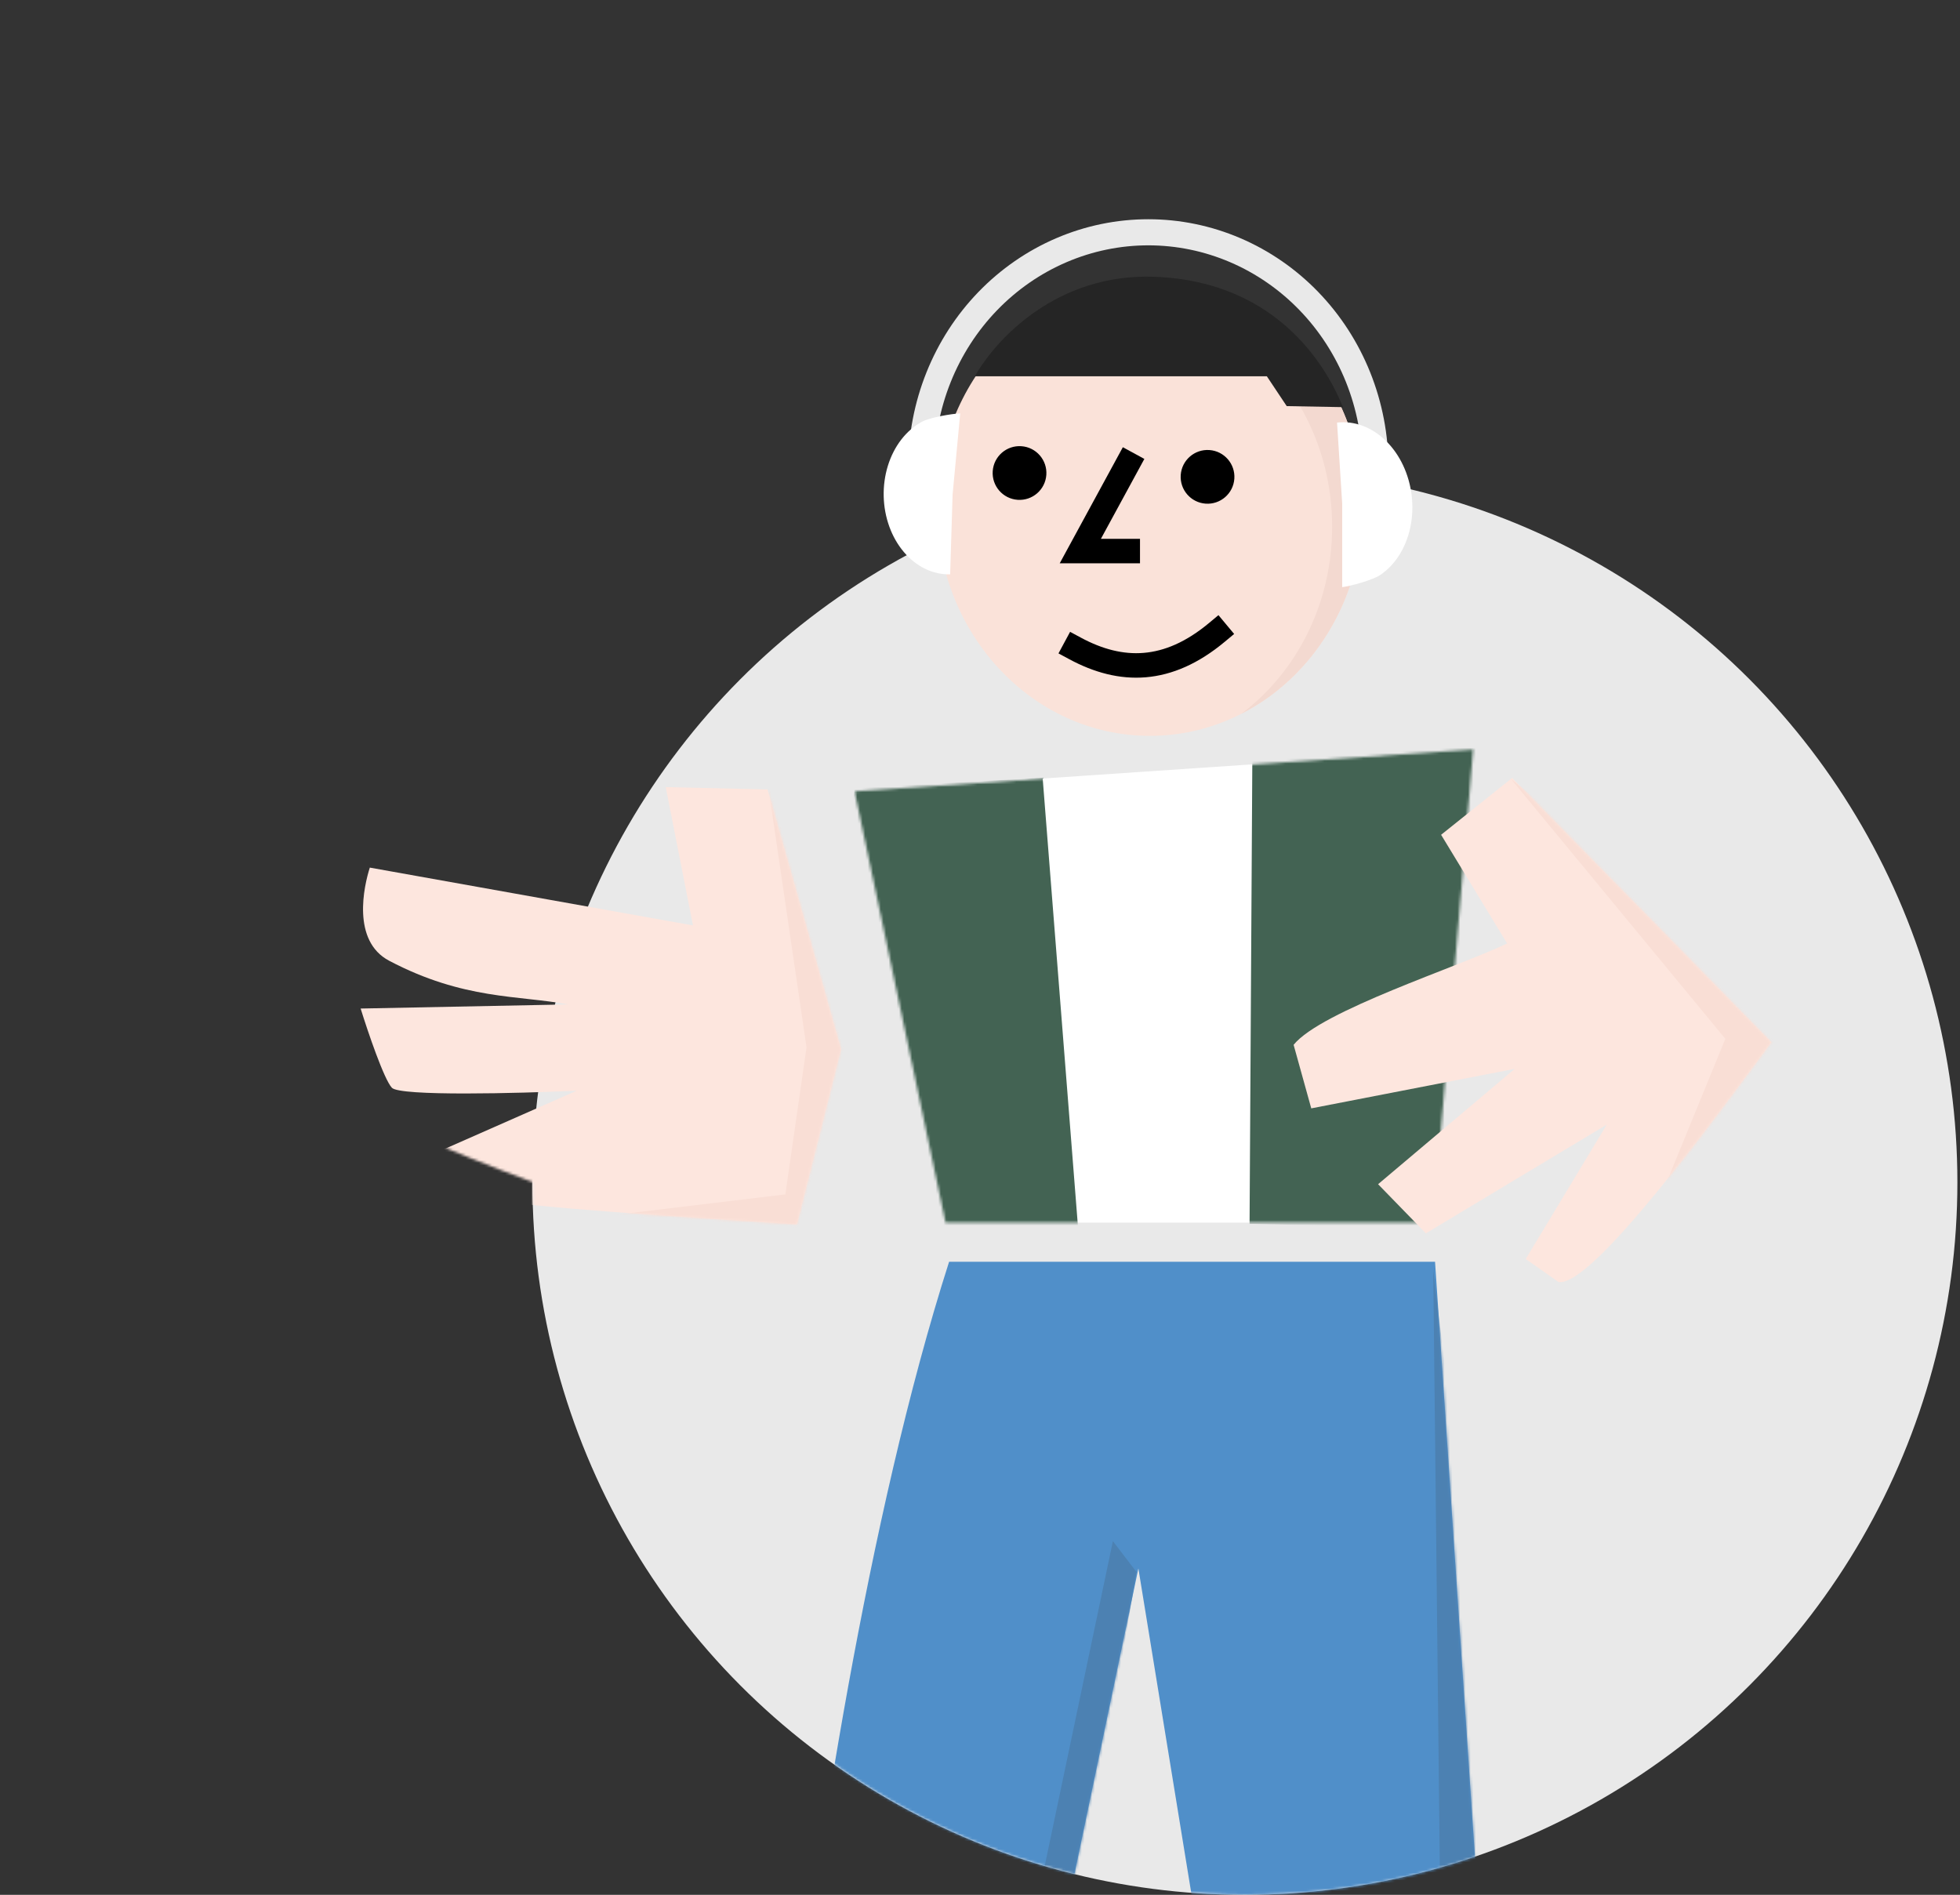
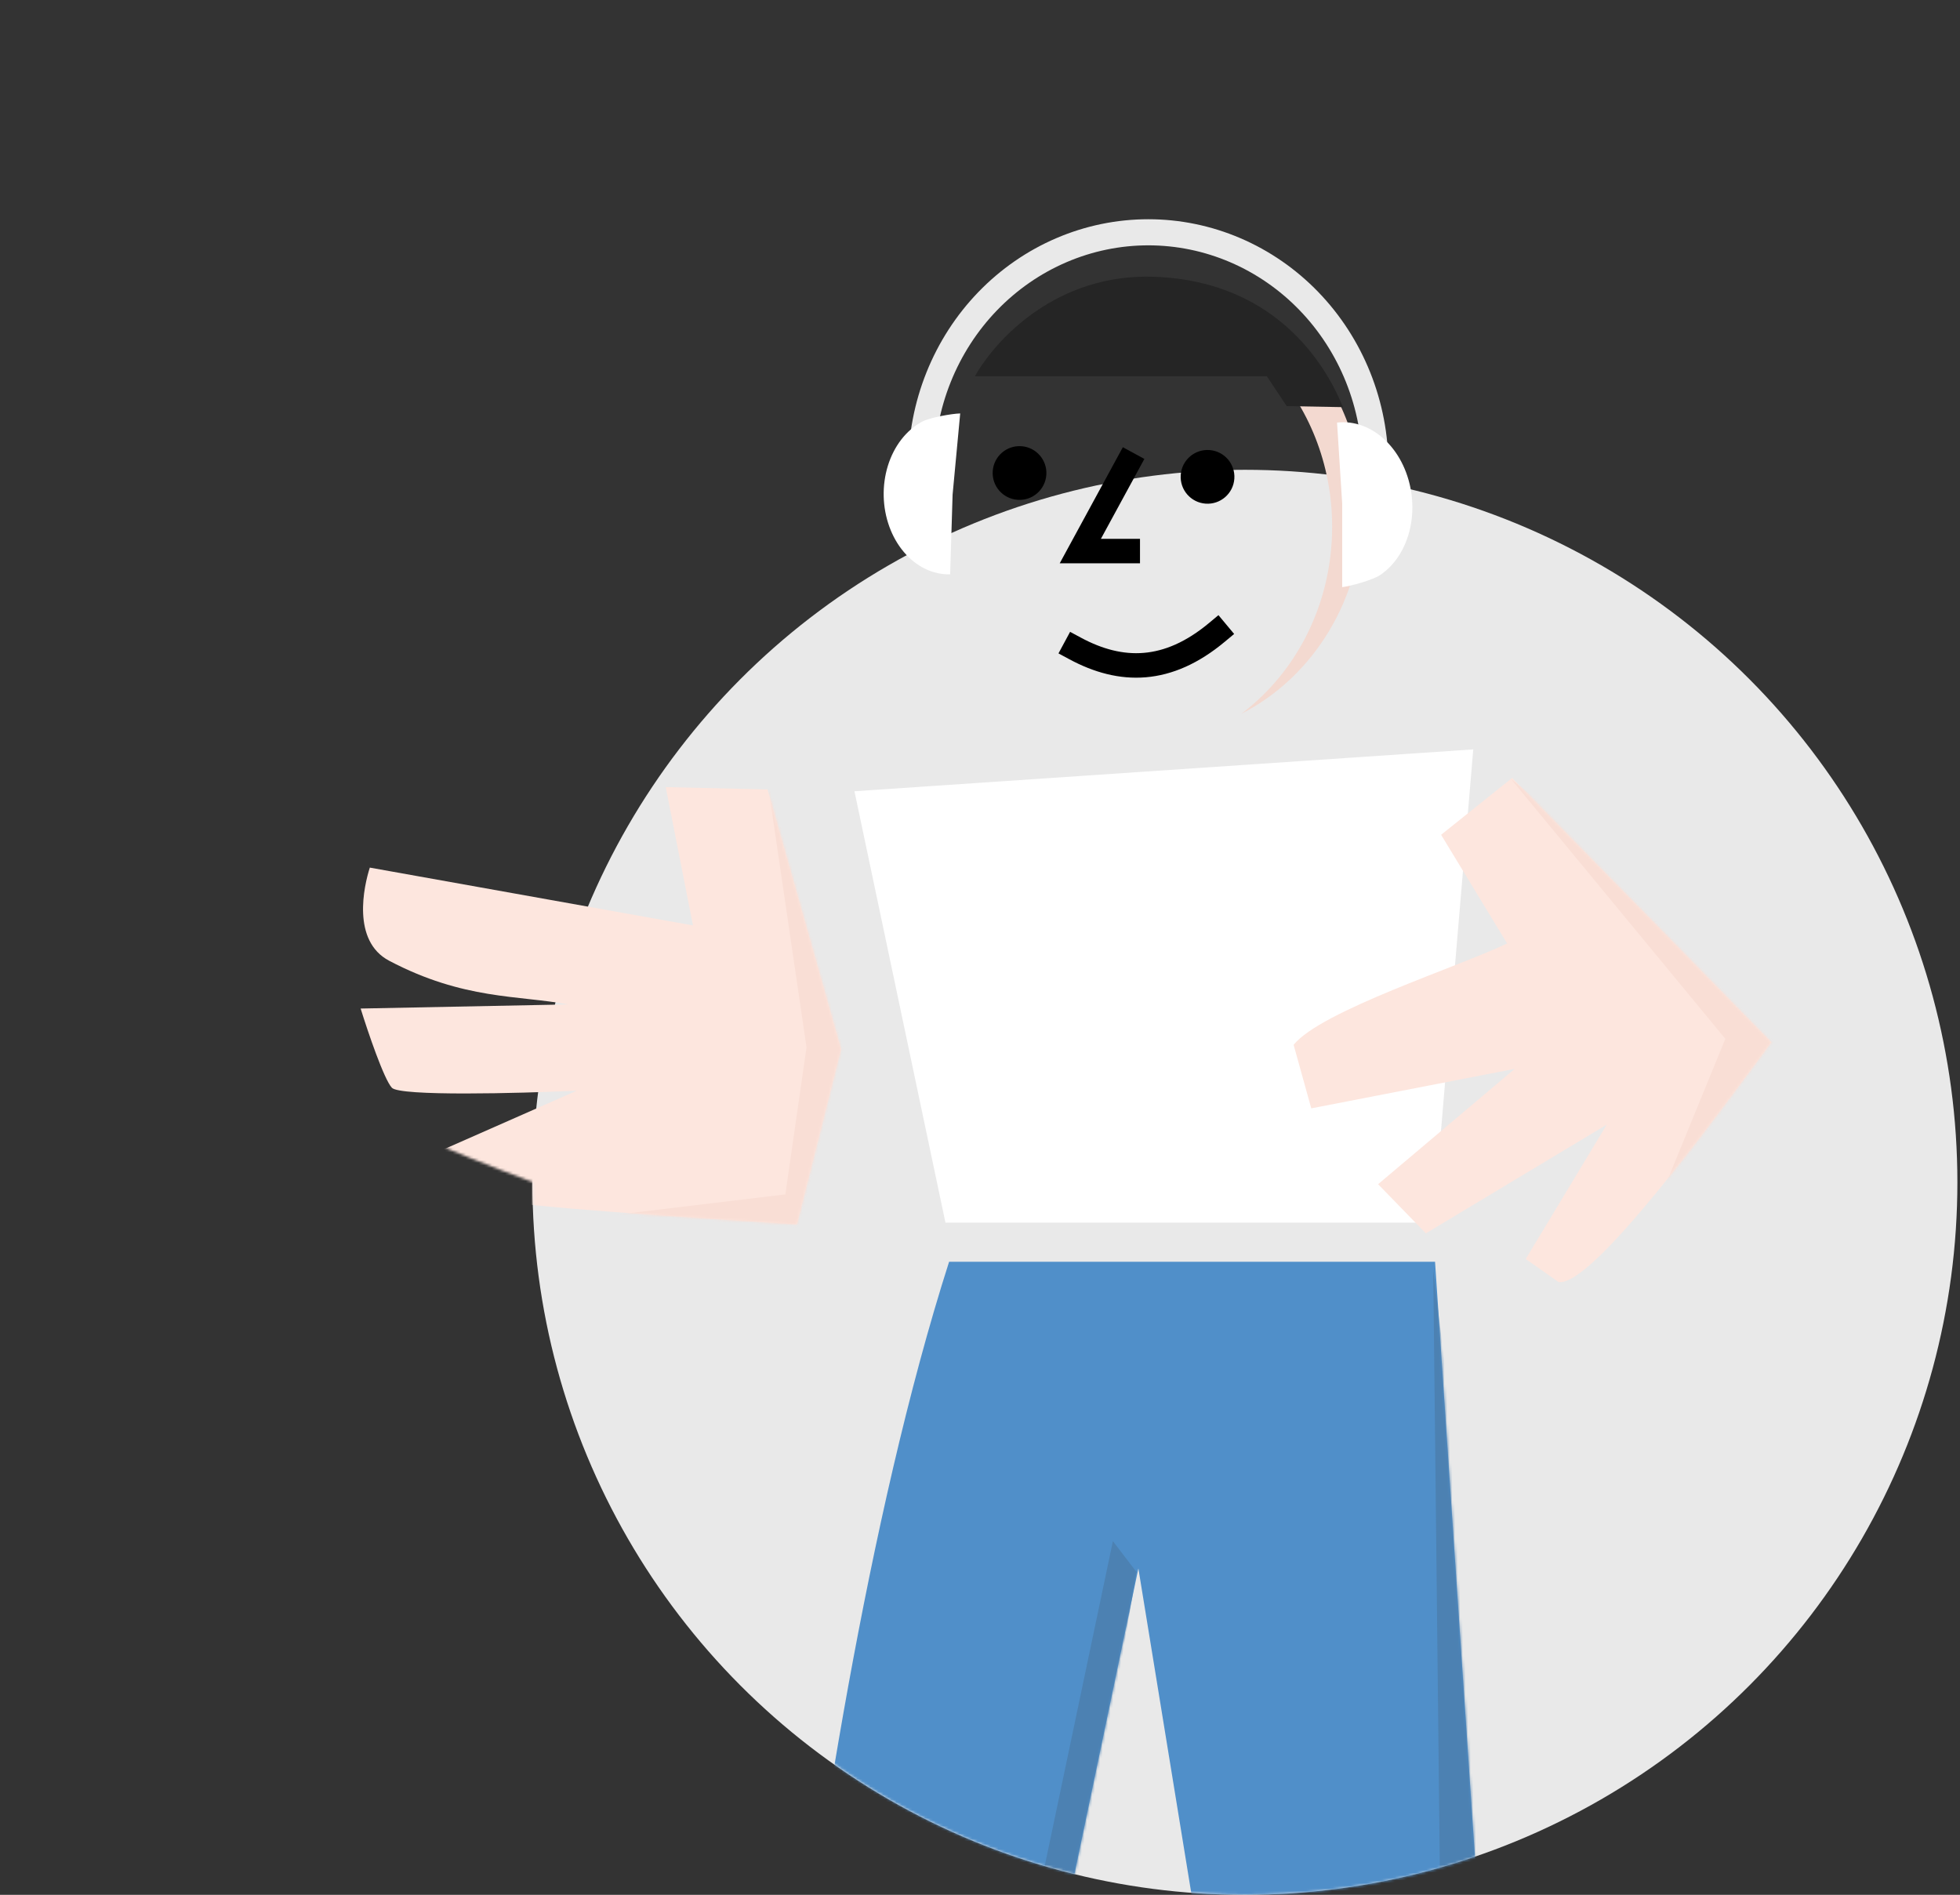
<svg xmlns="http://www.w3.org/2000/svg" width="751" height="726" viewBox="0 0 751 726" fill="none">
  <rect x="0" y="0" width="751" height="726" fill="#333333" stroke="none" />
  <circle cx="477" cy="453.004" r="273" fill="#E9E9E9" />
  <mask id="mask0_795_1950" style="mask-type:alpha" maskUnits="userSpaceOnUse" x="0" y="0" width="751" height="727">
    <path d="M750.284 452.977C750.284 603.768 628.043 726.009 477.252 726.009C326.46 726.009 204.219 603.768 204.219 452.977C-340.287 250.831 359.567 0 510.358 0C661.15 0 750.284 302.185 750.284 452.977Z" fill="#D2D2D2" />
  </mask>
  <g mask="url(#mask0_795_1950)">
    <path d="M549.856 483.449L363.658 483.449C332.277 581.421 312.125 716.356 303.684 789.237L395.04 797.606L436.184 600.948L466.869 789.237L570.777 795.513L549.856 483.449Z" fill="#508FC9" />
    <mask id="mask1_795_1950" style="mask-type:alpha" maskUnits="userSpaceOnUse" x="303" y="483" width="268" height="315">
      <path d="M549.856 483.449L363.658 483.449C332.277 581.421 312.125 716.356 303.684 789.237L395.04 797.606L436.184 600.948L466.869 789.237L570.777 795.513L549.856 483.449Z" fill="#8E8E8E" />
    </mask>
    <g mask="url(#mask1_795_1950)">
      <path d="M385.277 786.447L330.185 792.026C352.965 796.21 398.806 804.579 399.921 804.579C401.037 804.579 424.097 669.754 435.487 602.342L426.421 590.487L385.277 786.447Z" fill="#4C81B2" />
      <path d="M552.645 802.487L549.158 486.579L587.513 802.487H552.645Z" fill="#4C81B2" />
    </g>
    <path d="M362.263 468.447L327.395 303.171L564.5 287.131L549.158 468.447H362.263Z" fill="white" />
    <mask id="mask2_795_1950" style="mask-type:alpha" maskUnits="userSpaceOnUse" x="327" y="287" width="238" height="182">
-       <path d="M362.263 468.447L327.395 303.171L564.5 287.131L549.158 468.447H362.263Z" fill="#D5C747" />
-     </mask>
+       </mask>
    <g mask="url(#mask2_795_1950)">
      <path d="M413 469.5L399.5 298L327.5 302L307.318 508.025L413 469.5Z" fill="#436353" />
      <path d="M570 471L584.96 270.534L479.888 283.88L478.787 468.908L570 471Z" fill="#436353" />
      <mask id="mask3_795_1950" style="mask-type:alpha" maskUnits="userSpaceOnUse" x="488" y="310" width="105" height="207">
        <path d="M524.748 508.481L488.323 312.023L539.623 310.938L592.557 516.74L524.748 508.481Z" fill="#1C3F2D" />
      </mask>
      <g mask="url(#mask3_795_1950)">
        <path d="M552.519 473.162L574.743 345.727L572.456 420.563L595.545 489.874L521.06 489.882L518.761 478.319L552.519 473.162Z" fill="#173425" />
      </g>
    </g>
-     <ellipse cx="440.595" cy="194.471" rx="81.595" ry="87.475" fill="#FAE2D9" />
    <path fill-rule="evenodd" clip-rule="evenodd" d="M475.61 273.505C503.152 259.456 522.189 229.347 522.189 194.471C522.189 146.16 485.658 106.996 440.595 106.996C423.193 106.996 407.063 112.836 393.818 122.788C404.429 117.375 416.301 114.346 428.833 114.346C473.897 114.346 510.428 153.511 510.428 201.822C510.428 231.477 496.663 257.686 475.61 273.505Z" fill="#F3D9D0" />
    <circle cx="10.291" cy="10.291" r="10.291" transform="matrix(-0.998 -0.07 -0.07 0.998 401.635 171.683)" fill="black" />
    <circle cx="10.291" cy="10.291" r="10.291" transform="matrix(-0.998 -0.07 -0.07 0.998 473.674 173.153)" fill="black" />
    <path d="M432.113 177.716L413.933 211.145L432.113 211.145" stroke="black" stroke-width="9.383" stroke-linecap="square" />
    <path d="M411.927 248.444C429.593 257.959 447.458 257.982 466.268 242.298" stroke="black" stroke-width="9.383" stroke-linecap="square" />
    <path d="M398.741 144.178H373.561C381.369 130.178 404.793 104.686 442.271 106.048C491.462 107.836 509.55 143.509 514.561 155.996L493.023 155.601L485.411 144.178H398.741Z" fill="#252525" />
    <path d="M552.177 319.852L577.479 361.482C559.012 370.385 506.197 387.264 495.665 400.319L502.426 424.667L580.375 409.533L528.033 453.729L546.343 472.553L615.649 430.897L584.605 482.381L597.16 491.199C609.954 493.367 657.378 428.105 678.713 399.344L579.405 298.07L552.177 319.852Z" fill="#FDE6DE" />
    <mask id="mask4_795_1950" style="mask-type:alpha" maskUnits="userSpaceOnUse" x="495" y="298" width="184" height="194">
      <path d="M552.176 319.852L577.478 361.482C559.011 370.385 506.196 387.264 495.664 400.319L502.425 424.667L580.375 409.533L528.032 453.729L546.342 472.553L615.648 430.897L584.604 482.381L597.159 491.199C609.953 493.367 657.377 428.105 678.712 399.344L579.404 298.07L552.176 319.852Z" fill="#FDE6DE" />
    </mask>
    <g mask="url(#mask4_795_1950)">
      <path d="M661.087 398.028L578.835 298.32L693.107 389.437L635.631 460.174L661.087 398.028Z" fill="#F9DED5" />
    </g>
    <path d="M322.262 402.029L305.336 469.165C151.861 459.338 169.811 458.495 163.892 443.067L220.946 417.913C198.621 418.919 153.207 420.097 150.144 416.768C147.081 413.439 140.894 395.149 138.183 386.42L217.662 384.843C198.611 381.269 177.687 383.154 149.124 368.116C134.644 360.492 139.456 339.403 141.703 332.422L265.523 354.574L255.081 301.581L294.112 302.468L322.262 402.029Z" fill="#FDE6DE" />
    <mask id="mask5_795_1950" style="mask-type:alpha" maskUnits="userSpaceOnUse" x="138" y="301" width="185" height="169">
      <path d="M322.262 402.029L305.336 469.165C151.861 459.338 169.811 458.495 163.892 443.067L220.946 417.913C198.621 418.919 153.207 420.097 150.144 416.768C147.081 413.439 140.894 395.149 138.183 386.42L217.662 384.843C198.611 381.269 177.687 383.154 149.124 368.116C134.644 360.492 139.456 339.403 141.703 332.422L265.523 354.574L255.081 301.581L294.112 302.468L322.262 402.029Z" fill="#F9DED5" />
    </mask>
    <g mask="url(#mask5_795_1950)">
      <path d="M309.028 401.301L294.428 301.827L347.346 393.761L304.255 485.398L226.63 466.558L300.922 457.624L309.028 401.301Z" fill="#F9DED5" />
    </g>
    <path d="M527 179C527 167.181 524.75 155.478 520.378 144.558C516.005 133.639 509.597 123.718 501.518 115.36C493.44 107.003 483.849 100.374 473.293 95.851C462.738 91.328 451.425 89 440 89C428.575 89 417.262 91.328 406.707 95.851C396.151 100.374 386.56 107.003 378.482 115.36C370.403 123.718 363.995 133.639 359.622 144.558C355.25 155.478 353 167.181 353 179" stroke="#E9E9E9" stroke-width="10" />
    <path d="M512.31 161.915C515.592 161.533 518.935 161.954 522.149 163.155C525.362 164.356 528.383 166.314 531.039 168.917C533.695 171.519 535.934 174.716 537.628 178.323C539.322 181.931 540.438 185.879 540.912 189.942C541.386 194.006 541.209 198.105 540.39 202.005C539.572 205.906 538.129 209.532 536.144 212.676C534.158 215.82 531.669 218.42 528.818 220.329C525.967 222.238 517.563 224.574 514.281 224.957L514.281 193L512.31 161.915Z" fill="white" />
    <path d="M364.062 220.066C360.81 220.14 357.572 219.425 354.533 217.961C351.493 216.497 348.712 214.312 346.347 211.533C343.983 208.753 342.082 205.432 340.753 201.76C339.423 198.087 338.692 194.135 338.6 190.13C338.508 186.124 339.058 182.143 340.218 178.413C341.377 174.684 343.124 171.279 345.359 168.394C347.593 165.509 350.272 163.2 353.241 161.598C356.21 159.996 364.662 158.483 367.914 158.408L365 189.5L364.062 220.066Z" fill="white" />
  </g>
</svg>